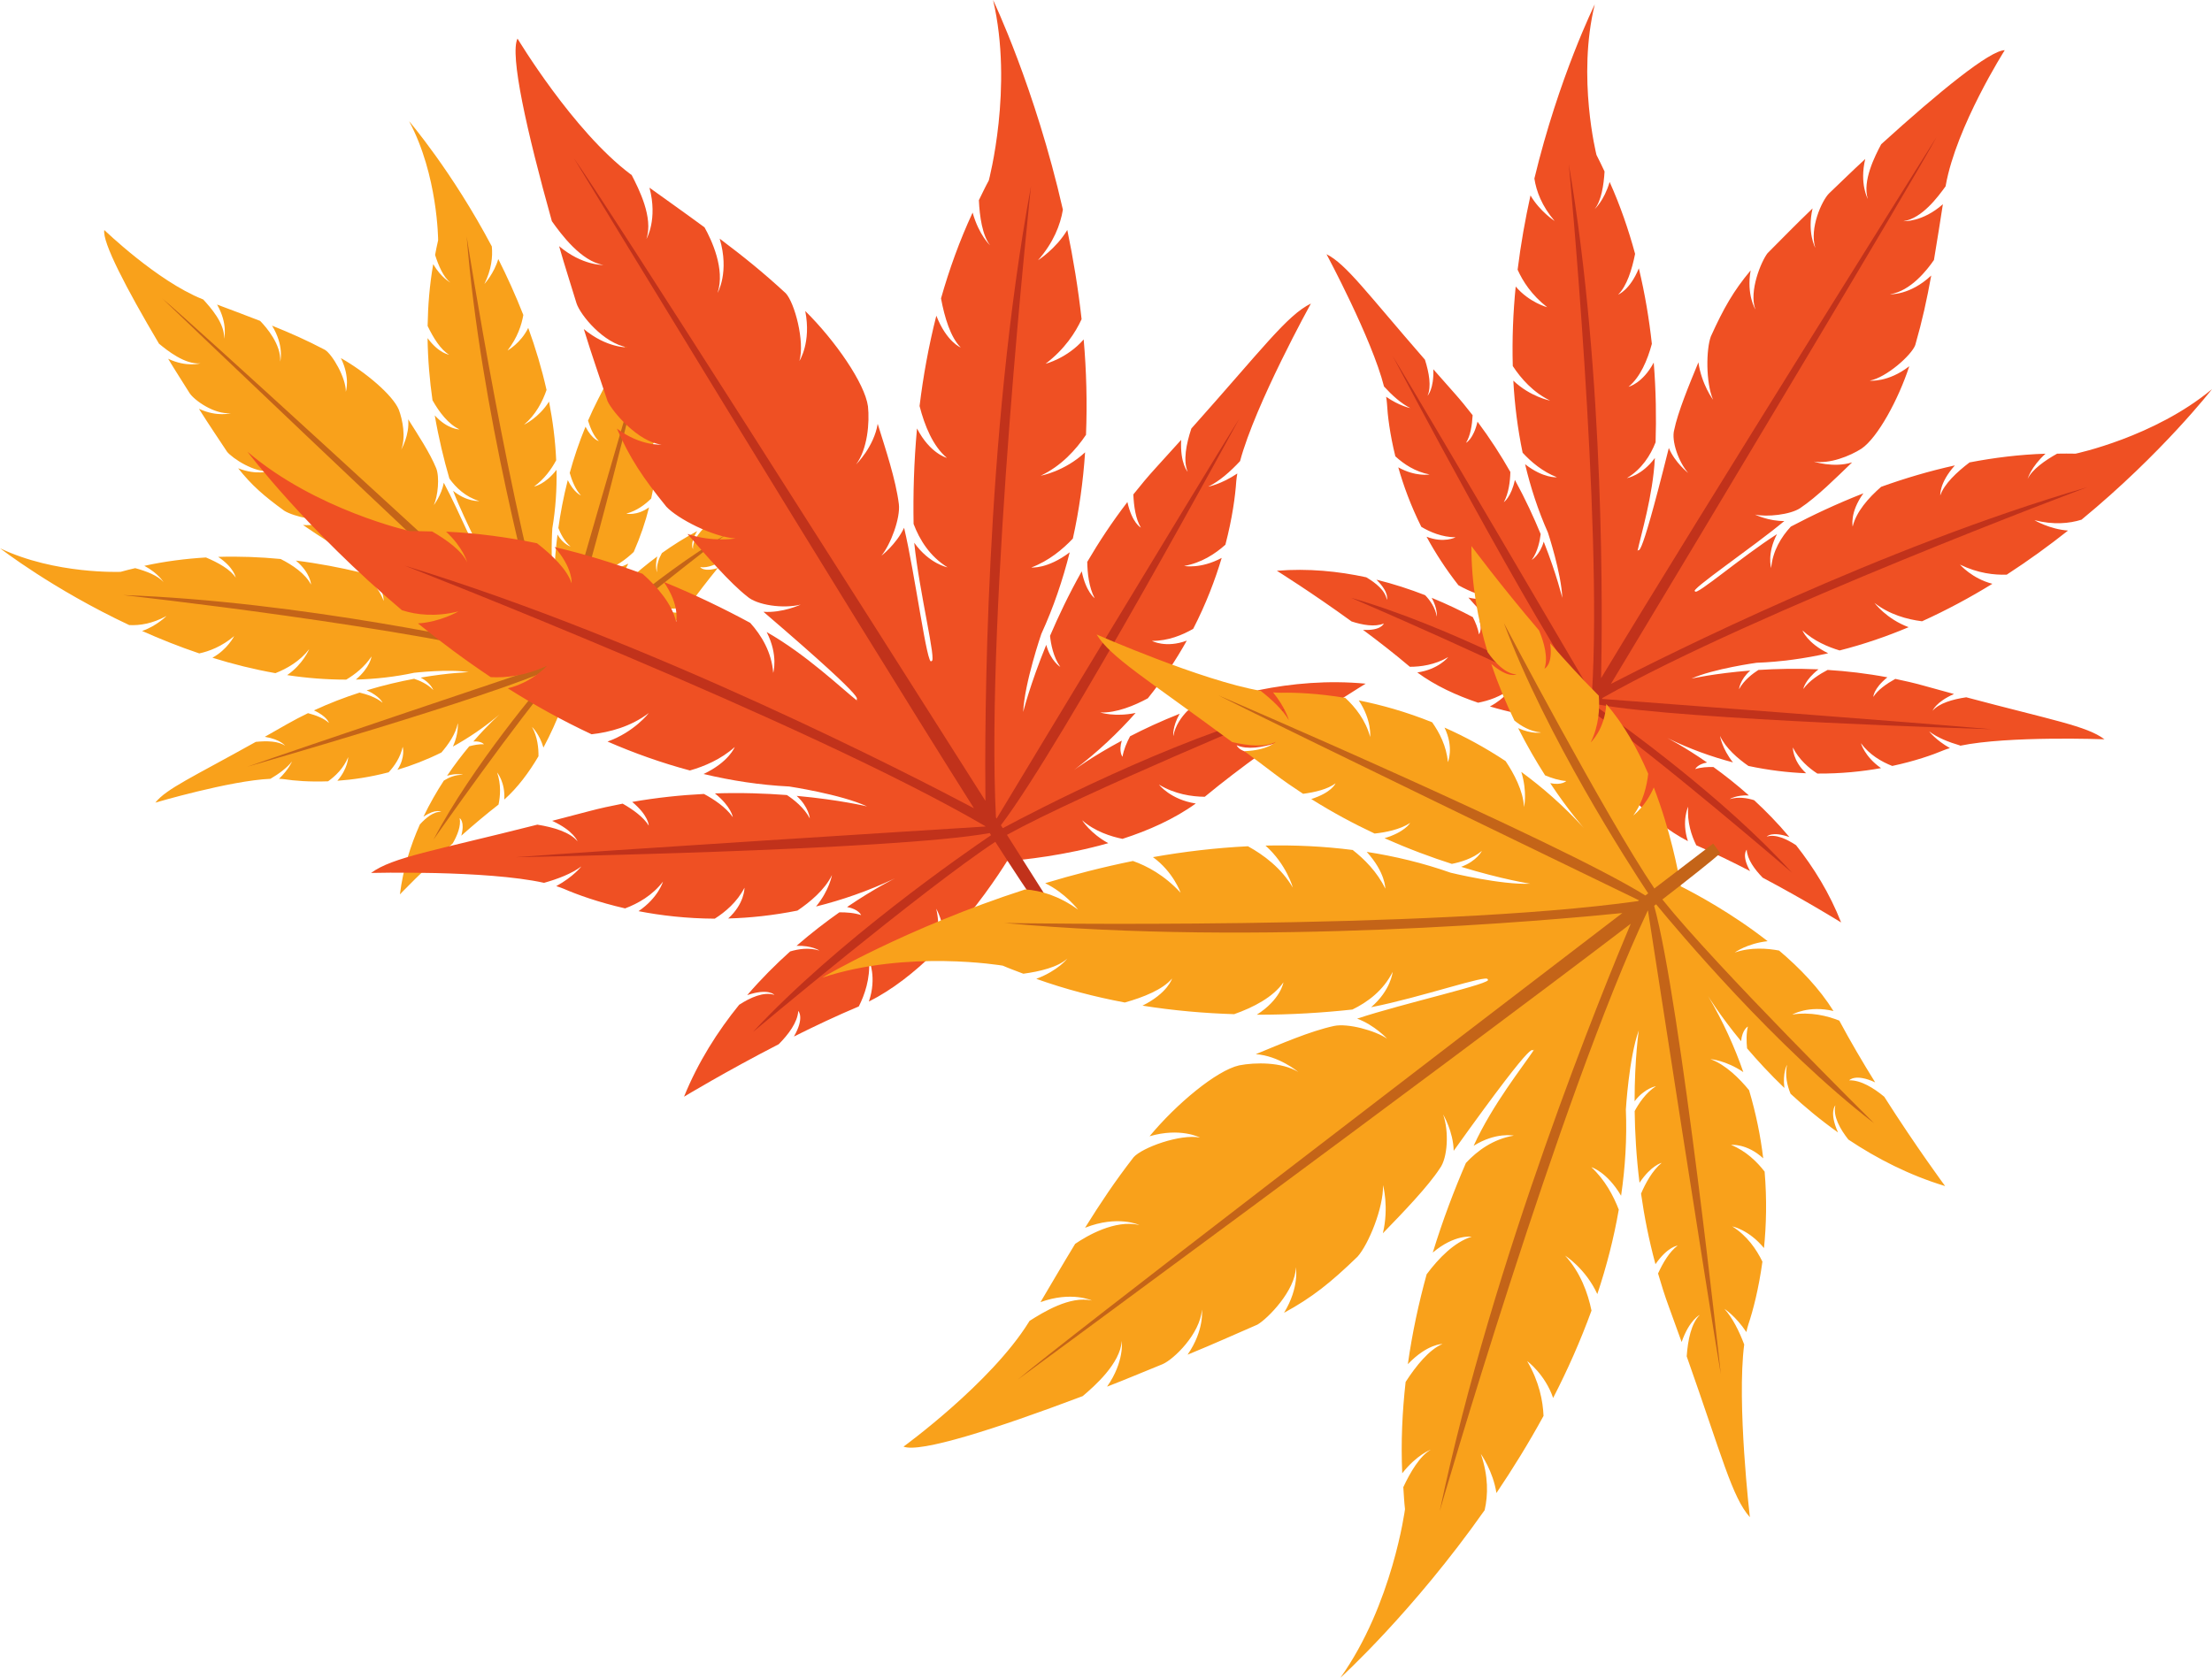
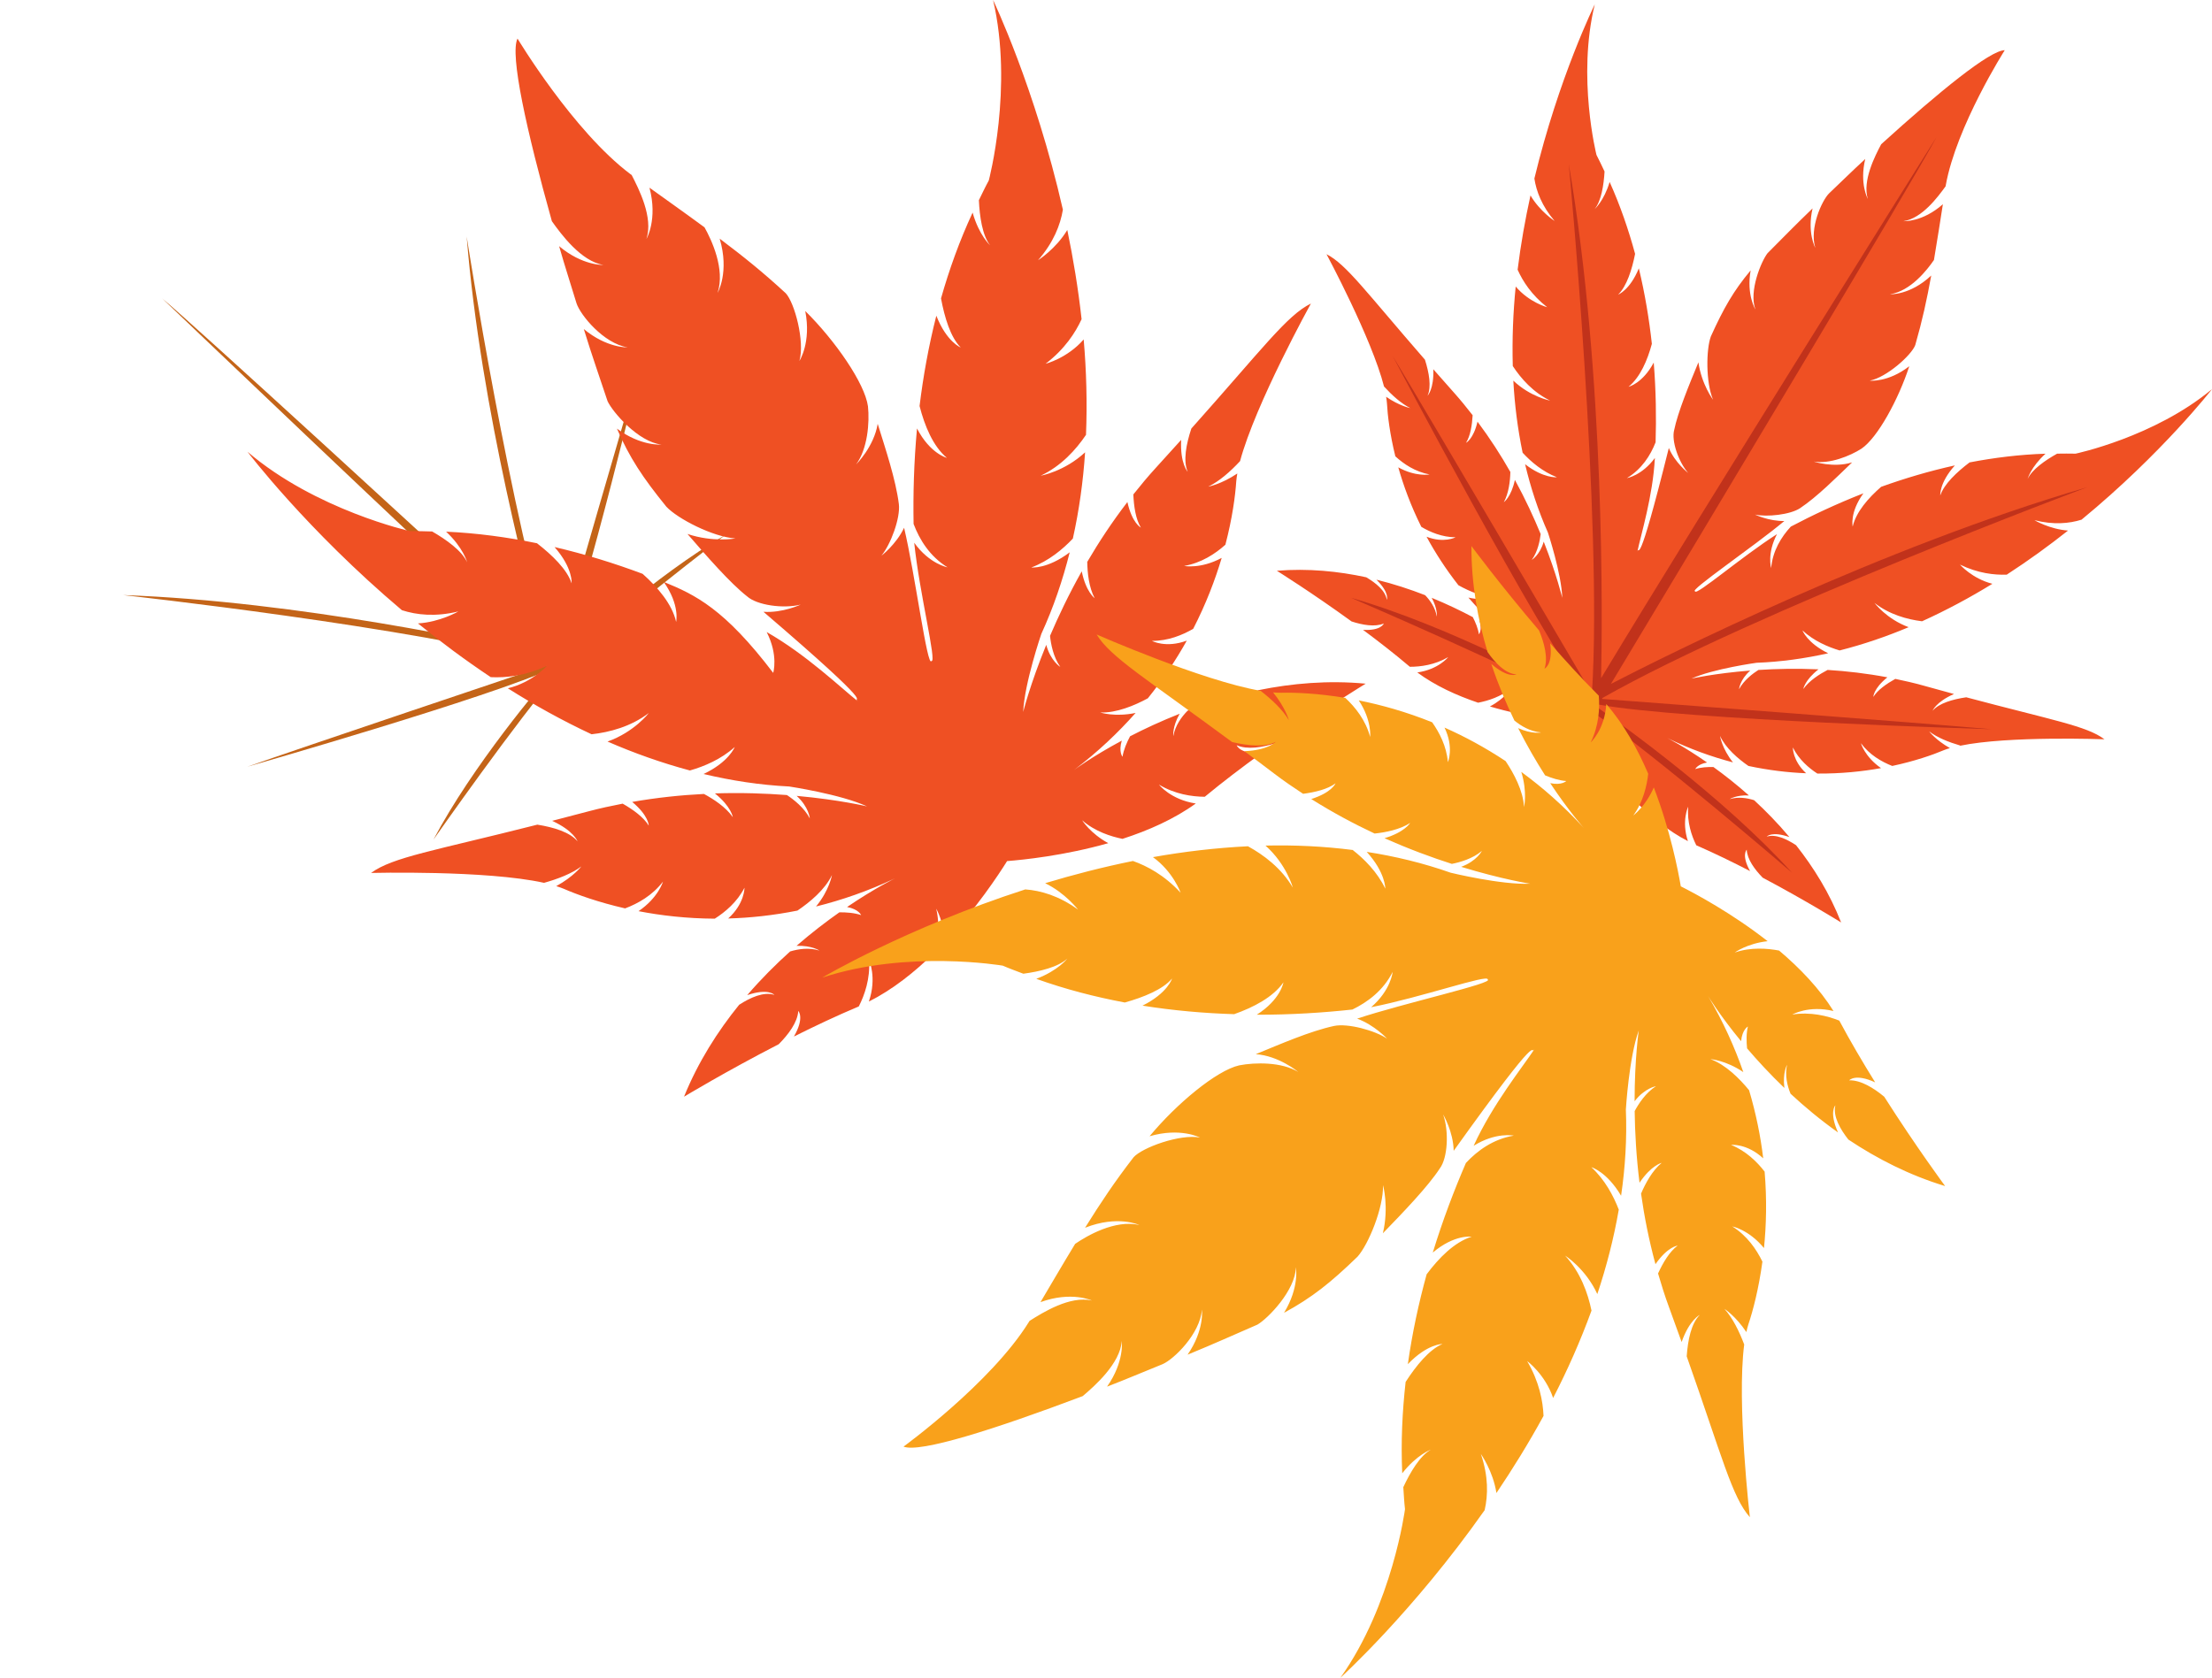
<svg xmlns="http://www.w3.org/2000/svg" width="145" height="110" viewBox="0 0 145 110" fill="none">
  <g clip-path="url(#clip0_357_1545)">
-     <path d="M42.746 24.933C42.741 22.305 43.971 17.342 43.971 17.342C43.076 18.13 42.421 19.831 40.277 24.086C40.236 24.812 40.29 25.569 40.62 25.986C40.62 25.986 40.194 25.724 39.973 24.689C39.735 25.157 39.485 25.646 39.209 26.174C38.967 26.642 38.75 27.111 38.546 27.582C38.706 28.094 38.933 28.617 39.253 28.921C39.253 28.921 38.822 28.831 38.381 27.979C37.955 29.013 37.615 30.033 37.346 31.011C37.481 31.477 37.708 32.084 38.082 32.486C38.082 32.486 37.633 32.318 37.218 31.482C36.926 32.622 36.733 33.685 36.601 34.62C36.727 34.947 36.983 35.49 37.401 35.835C37.401 35.835 36.916 35.691 36.544 35.05C36.304 36.949 36.33 38.2 36.33 38.2C36.049 36.947 36.206 34.638 36.206 34.638C36.423 33.361 36.505 32.079 36.482 30.807C35.716 31.791 35.009 31.899 35.009 31.899C35.68 31.42 36.147 30.759 36.459 30.179C36.402 28.879 36.237 27.595 35.989 26.331C35.324 27.397 34.351 27.847 34.351 27.847C35.12 27.198 35.566 26.326 35.827 25.569C35.512 24.171 35.102 22.807 34.627 21.499C34.137 22.503 33.27 22.982 33.27 22.982C33.923 22.138 34.194 21.299 34.305 20.652C33.799 19.363 33.242 18.135 32.662 16.982C32.391 17.929 31.754 18.619 31.754 18.619C32.215 17.679 32.306 16.845 32.239 16.158C29.641 11.244 26.819 7.949 26.819 7.949C28.707 11.473 28.72 15.754 28.72 15.754C28.64 16.076 28.586 16.395 28.521 16.717C28.74 17.407 29.073 18.192 29.527 18.529C29.527 18.529 28.931 18.223 28.397 17.322C28.16 18.686 28.052 20.042 28.031 21.373C28.4 22.143 28.887 22.936 29.445 23.258C29.445 23.258 28.777 23.183 28.028 22.171C28.047 23.579 28.165 24.944 28.351 26.244C28.795 27.029 29.39 27.816 30.123 28.156C30.123 28.156 29.352 28.169 28.5 27.237C28.759 28.74 29.096 30.136 29.458 31.379C29.896 31.986 30.526 32.586 31.416 32.854C31.416 32.854 30.603 32.921 29.7 32.179C30.508 34.288 32.061 37.06 31.808 37.063C31.723 37.441 30.097 33.51 29.091 31.654C28.944 32.46 28.439 33.116 28.439 33.116C28.707 32.524 28.826 31.284 28.593 30.702C28.178 29.683 27.381 28.483 26.757 27.492C26.862 28.519 26.297 29.489 26.297 29.489C26.615 28.686 26.395 27.523 26.14 26.856C25.74 25.901 23.968 24.4 22.345 23.479C22.977 24.761 22.67 25.69 22.67 25.69C22.688 24.794 21.791 23.239 21.3 22.938C20.08 22.297 19.061 21.849 17.833 21.353C18.648 22.678 18.37 23.705 18.37 23.705C18.429 22.596 17.493 21.494 17.052 21.041C15.996 20.629 15.024 20.271 14.229 19.97C14.957 21.239 14.691 22.205 14.691 22.205C14.745 21.209 13.796 20.156 13.321 19.636C13.303 19.628 13.28 19.62 13.262 19.613C10.29 18.421 6.838 15.082 6.838 15.082C6.684 15.852 8.28 18.92 10.422 22.534C10.961 22.982 12.137 23.922 13.141 23.824C13.141 23.824 12.251 24.102 11.023 23.525C11.523 24.357 11.921 24.962 12.434 25.785C12.733 26.238 14.046 27.191 15.13 27.09C15.13 27.09 14.253 27.363 13.04 26.805C13.737 27.914 14.271 28.686 14.892 29.631C15.238 30.043 16.685 31.031 17.707 30.877C17.707 30.877 16.85 31.194 15.612 30.704C16.494 31.817 17.291 32.514 18.638 33.492C19.257 33.876 20.978 34.257 21.974 34.064C21.974 34.064 21.063 34.496 19.861 34.424C20.931 35.15 22.26 36.046 23.145 36.422C23.663 36.687 24.84 36.548 25.541 36.157C25.541 36.157 24.866 36.733 24.025 36.895C30.441 39.971 28.702 39.459 29.12 39.66C28.24 39.279 26.375 38.247 24.399 37.729C25.18 38.597 25.149 39.408 25.149 39.408C24.842 38.535 24.213 37.93 23.584 37.523C22.322 37.222 20.908 36.947 19.394 36.756C20.367 37.565 20.39 38.334 20.39 38.334C20.016 37.619 19.201 37.06 18.396 36.653C17.085 36.527 15.713 36.471 14.302 36.514C15.349 37.214 15.452 37.876 15.452 37.876C15.107 37.335 14.289 36.885 13.502 36.553C12.171 36.633 10.819 36.803 9.462 37.101C10.388 37.593 10.721 38.175 10.721 38.175C10.362 37.739 9.563 37.441 8.863 37.253C8.546 37.333 8.226 37.4 7.909 37.495C7.909 37.495 3.624 37.675 0.01 35.953C0.01 35.953 3.436 38.62 8.471 40.986C9.16 41.022 9.993 40.893 10.912 40.391C10.912 40.391 10.249 41.058 9.315 41.372C10.494 41.899 11.75 42.401 13.063 42.844C13.706 42.705 14.531 42.399 15.349 41.709C15.349 41.709 14.908 42.592 13.925 43.127C15.256 43.544 16.641 43.889 18.055 44.139C18.803 43.845 19.655 43.361 20.268 42.566C20.268 42.566 19.861 43.557 18.824 44.267C20.098 44.461 21.393 44.563 22.696 44.563C23.261 44.226 23.901 43.732 24.352 43.042C24.352 43.042 24.277 43.753 23.326 44.561C24.6 44.525 25.88 44.386 27.149 44.113C27.149 44.113 29.455 43.85 30.722 44.075C30.722 44.075 29.468 44.105 27.577 44.43C28.237 44.772 28.402 45.248 28.402 45.248C28.039 44.847 27.482 44.618 27.149 44.507C26.22 44.682 25.165 44.921 24.035 45.264C24.892 45.642 25.08 46.08 25.08 46.08C24.662 45.724 24.043 45.524 23.571 45.413C22.603 45.724 21.597 46.108 20.581 46.579C21.453 46.981 21.564 47.405 21.564 47.405C21.244 47.102 20.712 46.898 20.191 46.762C19.729 46.986 19.27 47.223 18.811 47.485C18.295 47.784 17.818 48.054 17.359 48.312C18.403 48.486 18.687 48.898 18.687 48.898C18.254 48.59 17.493 48.569 16.768 48.644C12.604 50.971 10.927 51.702 10.182 52.628C10.182 52.628 15.094 51.179 17.727 51.066C18.269 50.747 18.806 50.358 19.141 49.931C19.141 49.931 18.919 50.466 18.29 51.066C18.414 51.071 18.538 51.079 18.643 51.094C19.278 51.192 20.276 51.277 21.507 51.23C22.002 50.875 22.531 50.363 22.825 49.642C22.825 49.642 22.812 50.389 22.116 51.194C23.124 51.122 24.262 50.958 25.477 50.639C25.849 50.237 26.246 49.671 26.398 48.968C26.398 48.968 26.594 49.645 26.052 50.476C26.986 50.198 27.954 49.828 28.936 49.341C29.372 48.837 29.878 48.129 30.01 47.416C30.01 47.416 30.077 48.098 29.69 48.952C30.714 48.386 31.746 47.694 32.76 46.834C32.76 46.834 32.017 47.477 31.029 48.618C31.555 48.579 31.725 48.803 31.725 48.803C31.413 48.782 31.06 48.852 30.76 48.934C30.301 49.485 29.801 50.134 29.305 50.868C29.958 50.669 30.343 50.806 30.343 50.806C29.86 50.788 29.427 50.976 29.096 51.182C28.627 51.9 28.17 52.693 27.758 53.552C28.591 52.994 28.924 53.231 28.924 53.231C28.431 53.2 27.918 53.622 27.523 54.059C26.906 55.447 26.421 56.986 26.215 58.644C26.215 58.644 27.709 57.084 29.677 55.3C29.976 54.78 30.234 54.152 30.131 53.645C30.131 53.645 30.492 53.856 30.239 54.796C31.016 54.106 31.849 53.401 32.68 52.754C32.798 52.193 32.855 51.431 32.587 50.651C32.587 50.651 33.131 51.295 33.056 52.428C33.939 51.642 34.684 50.631 35.298 49.588C35.306 49.068 35.241 48.319 34.875 47.663C34.875 47.663 35.37 48.139 35.623 49.017C36.588 47.225 37.169 45.475 37.372 44.803C38.035 44.569 39.761 43.915 41.51 42.87C40.62 42.656 40.122 42.185 40.122 42.185C40.798 42.52 41.549 42.553 42.07 42.52C43.086 41.861 44.067 41.071 44.812 40.157C43.68 40.28 43.012 39.768 43.012 39.768C43.806 39.997 44.565 39.907 45.122 39.765C45.731 38.908 46.399 38.048 47.054 37.243C46.125 37.536 45.898 37.186 45.898 37.186C46.412 37.263 47.028 36.978 47.536 36.658C49.234 34.617 50.728 33.057 50.728 33.057C49.077 33.335 47.557 33.889 46.198 34.568C45.777 34.983 45.38 35.513 45.431 36.002C45.431 36.002 45.181 35.68 45.702 34.823C44.861 35.273 44.087 35.765 43.388 36.265C43.197 36.602 43.027 37.042 43.068 37.523C43.068 37.523 42.914 37.148 43.084 36.486C42.369 37.014 41.745 37.541 41.214 38.025C41.144 38.326 41.09 38.682 41.126 38.993C41.126 38.993 40.894 38.834 40.909 38.308C39.81 39.346 39.201 40.115 39.201 40.115C40.017 39.065 40.664 38.005 41.185 36.96C40.347 37.384 39.66 37.348 39.66 37.348C40.37 37.186 41.056 36.651 41.541 36.193C41.982 35.189 42.312 34.208 42.547 33.266C41.74 33.842 41.054 33.678 41.054 33.678C41.75 33.495 42.3 33.073 42.687 32.687C42.95 31.459 43.063 30.321 43.092 29.309C42.315 30.04 41.569 30.087 41.569 30.087C42.276 29.76 42.767 29.209 43.099 28.699C43.089 27.471 42.96 26.48 42.834 25.852C42.813 25.747 42.8 25.626 42.79 25.502C42.217 26.159 41.691 26.403 41.691 26.403C42.103 26.05 42.467 25.497 42.764 24.944L42.746 24.933Z" fill="#F9A11B" />
    <path d="M36.795 43.428C36.757 43.392 36.72 43.359 36.679 43.322C38.4 39.109 42.223 23.118 42.223 23.118C41.176 26.565 37.094 40.738 36.419 43.083C36.403 43.07 36.39 43.057 36.375 43.044C33.514 34.208 30.591 15.512 30.591 15.512C31.504 26.856 34.863 39.353 35.732 42.453C28.39 35.698 12.628 21.219 10.631 19.566C10.631 19.566 27.377 35.572 35.325 42.9C32.376 42.223 19.599 39.423 8.072 39.019C8.072 39.019 27.175 41.119 36.021 43.541C36.026 43.547 36.029 43.549 36.034 43.554C34.037 44.226 19.666 49.055 16.211 50.273C16.211 50.273 32.314 45.662 36.287 43.788C36.315 43.814 36.341 43.837 36.37 43.863C35.454 44.921 30.98 50.188 28.411 55.058C28.411 55.058 34.092 46.947 36.627 44.1C37.796 45.166 38.663 45.935 39.099 46.283L39.468 45.897C39.468 45.897 38.552 45.052 37.045 43.667C39.86 40.97 47.558 35.067 47.558 35.067C42.912 37.781 37.972 42.319 36.788 43.431L36.795 43.428Z" fill="#C46418" />
-     <path d="M81.286 30.243C82.284 26.498 85.932 19.903 85.932 19.903C84.356 20.68 82.772 22.858 78.095 28.099C77.757 29.116 77.545 30.215 77.855 30.936C77.855 30.936 77.349 30.398 77.427 28.843C76.908 29.42 76.366 30.019 75.773 30.668C75.247 31.242 74.762 31.829 74.292 32.419C74.326 33.209 74.447 34.038 74.785 34.594C74.785 34.594 74.207 34.3 73.903 32.918C72.899 34.225 72.027 35.551 71.271 36.843C71.282 37.556 71.377 38.509 71.756 39.222C71.756 39.222 71.184 38.813 70.91 37.461C70.059 38.975 69.378 40.414 68.831 41.693C68.885 42.208 69.04 43.078 69.504 43.729C69.504 43.729 68.867 43.34 68.583 42.282C67.515 44.893 67.072 46.684 67.072 46.684C67.151 44.795 68.261 41.564 68.261 41.564C69.058 39.827 69.664 38.035 70.121 36.215C68.655 37.325 67.606 37.209 67.606 37.209C68.743 36.782 69.662 36.02 70.327 35.314C70.743 33.443 71.003 31.549 71.129 29.659C69.775 30.92 68.217 31.193 68.217 31.193C69.561 30.56 70.528 29.492 71.189 28.511C71.274 26.4 71.215 24.302 71.037 22.258C69.953 23.499 68.539 23.852 68.539 23.852C69.793 22.897 70.497 21.808 70.9 20.93C70.675 18.902 70.35 16.94 69.963 15.079C69.215 16.325 68.044 17.064 68.044 17.064C69.061 15.903 69.509 14.747 69.674 13.748C67.858 5.766 65.098 0 65.098 0C66.437 5.735 64.817 11.833 64.817 11.833C64.582 12.261 64.381 12.696 64.167 13.126C64.216 14.191 64.391 15.434 64.904 16.086C64.904 16.086 64.172 15.424 63.757 13.939C62.895 15.792 62.221 17.679 61.685 19.566C61.915 20.802 62.307 22.117 62.977 22.786C62.977 22.786 62.054 22.426 61.378 20.701C60.867 22.712 60.514 24.699 60.279 26.624C60.609 27.911 61.156 29.258 62.069 30.022C62.069 30.022 60.968 29.749 60.111 28.094C59.905 30.331 59.853 32.447 59.887 34.354C60.276 35.386 60.947 36.48 62.111 37.199C62.111 37.199 60.929 36.985 59.928 35.587C60.271 38.895 61.419 43.436 61.061 43.34C60.792 43.845 59.985 37.634 59.265 34.606C58.747 35.698 57.777 36.439 57.777 36.439C58.386 35.698 59.028 33.976 58.922 33.059C58.723 31.451 58.045 29.438 57.534 27.79C57.292 29.294 56.115 30.457 56.115 30.457C56.876 29.438 57.008 27.698 56.897 26.647C56.693 25.134 54.743 22.325 52.785 20.392C53.192 22.457 52.403 23.666 52.403 23.666C52.769 22.397 52.088 19.844 51.505 19.226C50.014 17.849 48.735 16.822 47.176 15.648C47.829 17.846 47.04 19.2 47.04 19.2C47.55 17.643 46.637 15.72 46.183 14.907C44.839 13.918 43.591 13.04 42.574 12.307C43.126 14.389 42.376 15.664 42.376 15.664C42.835 14.266 41.883 12.405 41.411 11.483C41.388 11.465 41.359 11.445 41.336 11.427C37.564 8.598 33.924 2.53 33.924 2.53C33.408 3.568 34.51 8.544 36.176 14.503C36.772 15.344 38.088 17.133 39.553 17.373C39.553 17.373 38.181 17.429 36.651 16.142C37.043 17.517 37.381 18.529 37.794 19.895C38.047 20.655 39.551 22.511 41.135 22.778C41.135 22.778 39.783 22.832 38.269 21.576C38.836 23.419 39.303 24.722 39.827 26.305C40.162 27.023 41.842 28.982 43.356 29.149C43.356 29.149 42.014 29.273 40.441 28.104C41.271 30.022 42.138 31.322 43.681 33.224C44.413 34.007 46.72 35.206 48.211 35.307C48.211 35.307 46.748 35.574 45.066 35.013C46.315 36.457 47.863 38.236 48.977 39.106C49.614 39.68 51.343 39.93 52.488 39.642C52.488 39.642 51.304 40.203 50.045 40.115C58.001 46.937 55.721 45.544 56.239 45.989C55.132 45.111 52.87 42.931 50.257 41.443C51.038 42.975 50.685 44.12 50.685 44.12C50.582 42.759 49.916 41.662 49.178 40.841C47.496 39.93 45.593 39.003 43.508 38.154C44.584 39.675 44.321 40.777 44.321 40.777C44.063 39.616 43.116 38.509 42.125 37.626C40.307 36.946 38.377 36.342 36.352 35.87C37.575 37.266 37.469 38.249 37.469 38.249C37.182 37.345 36.192 36.393 35.201 35.621C33.277 35.227 31.288 34.954 29.242 34.861C30.372 35.914 30.622 36.867 30.622 36.867C30.279 36.11 29.255 35.384 28.329 34.849C27.846 34.838 27.366 34.818 26.879 34.828C26.879 34.828 20.711 33.453 16.225 29.623C16.225 29.623 20.084 34.722 26.345 40.01C27.312 40.324 28.546 40.458 30.047 40.092C30.047 40.092 28.85 40.79 27.398 40.877C28.876 42.077 30.47 43.268 32.17 44.401C33.137 44.45 34.43 44.326 35.856 43.655C35.856 43.655 34.892 44.743 33.29 45.132C35.026 46.231 36.865 47.251 38.779 48.146C39.956 48.015 41.351 47.65 42.533 46.751C42.533 46.751 41.573 48.005 39.824 48.623C41.566 49.382 43.369 50.023 45.224 50.52C46.155 50.255 47.259 49.794 48.162 48.983C48.162 48.983 47.783 49.966 46.119 50.751C47.948 51.186 49.821 51.475 51.732 51.57C51.732 51.57 55.117 52.077 56.835 52.875C56.835 52.875 55.039 52.44 52.222 52.185C53.032 52.924 53.084 53.665 53.084 53.665C52.718 52.955 52.016 52.417 51.583 52.131C50.192 52.026 48.6 51.966 46.862 52.023C47.938 52.885 48.038 53.583 48.038 53.583C47.579 52.919 46.774 52.396 46.145 52.059C44.648 52.134 43.067 52.296 41.442 52.582C42.53 53.485 42.525 54.134 42.525 54.134C42.187 53.58 41.506 53.089 40.817 52.695C40.074 52.839 39.329 52.999 38.578 53.199C37.729 53.426 36.945 53.629 36.194 53.822C37.613 54.471 37.858 55.166 37.858 55.166C37.361 54.561 36.285 54.242 35.224 54.072C28.409 55.799 25.744 56.198 24.325 57.238C24.325 57.238 31.873 57.045 35.663 57.887C36.558 57.637 37.469 57.29 38.109 56.811C38.109 56.811 37.587 57.49 36.463 58.103C36.638 58.16 36.811 58.216 36.956 58.278C37.822 58.657 39.21 59.158 40.977 59.563C41.818 59.246 42.765 58.718 43.462 57.804C43.462 57.804 43.157 58.862 41.857 59.745C43.322 60.029 45.002 60.227 46.854 60.237C47.535 59.805 48.317 59.151 48.802 58.209C48.802 58.209 48.82 59.246 47.734 60.224C49.168 60.186 50.688 60.023 52.274 59.707C53.089 59.156 54.077 58.34 54.536 57.375C54.536 57.375 54.371 58.373 53.492 59.439C55.166 59.022 56.902 58.43 58.674 57.591C58.674 57.591 57.372 58.221 55.527 59.472C56.293 59.617 56.448 60.003 56.448 60.003C56.012 59.853 55.481 59.818 55.024 59.82C54.157 60.43 53.2 61.161 52.212 62.018C53.218 61.985 53.711 62.327 53.711 62.327C53.03 62.116 52.341 62.222 51.794 62.386C50.853 63.231 49.895 64.186 48.98 65.251C50.38 64.775 50.765 65.236 50.765 65.236C50.074 65.004 49.184 65.409 48.453 65.882C47.045 67.622 45.763 69.63 44.839 71.911C44.839 71.911 47.563 70.261 51.046 68.469C51.67 67.841 52.279 67.046 52.328 66.286C52.328 66.286 52.762 66.724 52.042 67.965C53.412 67.28 54.864 66.593 56.296 65.99C56.678 65.239 57.049 64.175 56.969 62.963C56.969 62.963 57.495 64.085 56.956 65.671C58.512 64.891 59.962 63.735 61.233 62.484C61.445 61.745 61.639 60.657 61.368 59.581C61.368 59.581 61.891 60.446 61.917 61.792C63.978 59.611 65.469 57.339 66.016 56.461C67.051 56.381 69.76 56.106 72.649 55.287C71.465 54.644 70.936 53.784 70.936 53.784C71.769 54.52 72.827 54.849 73.58 55.004C75.28 54.456 76.975 53.704 78.386 52.685C76.728 52.432 75.972 51.446 75.972 51.446C77.014 52.077 78.131 52.237 78.974 52.244C80.169 51.256 81.448 50.285 82.692 49.387C81.257 49.452 81.067 48.867 81.067 48.867C81.766 49.173 82.754 49.001 83.6 48.738C86.799 46.481 89.523 44.828 89.523 44.828C87.067 44.597 84.691 44.805 82.496 45.253C81.737 45.683 80.969 46.285 80.855 47.004C80.855 47.004 80.62 46.45 81.691 45.431C80.321 45.75 79.031 46.157 77.847 46.602C77.447 47.009 77.037 47.57 76.911 48.27C76.911 48.27 76.833 47.675 77.329 46.8C76.111 47.282 75.017 47.791 74.078 48.278C73.864 48.679 73.652 49.166 73.583 49.621C73.583 49.621 73.312 49.307 73.534 48.563C71.573 49.619 70.41 50.484 70.41 50.484C71.973 49.3 73.299 48.036 74.442 46.746C73.088 47.032 72.123 46.718 72.123 46.718C73.193 46.756 74.375 46.257 75.242 45.788C76.255 44.53 77.099 43.256 77.796 42.005C76.423 42.517 75.512 42.023 75.512 42.023C76.573 42.028 77.517 41.636 78.216 41.232C79.062 39.587 79.658 38.007 80.084 36.581C78.701 37.325 77.618 37.109 77.618 37.109C78.75 36.913 79.656 36.316 80.326 35.718C80.783 33.968 80.976 32.506 81.038 31.564C81.049 31.407 81.077 31.229 81.108 31.047C80.043 31.762 79.201 31.909 79.201 31.909C79.924 31.564 80.654 30.918 81.286 30.238V30.243Z" fill="#EF5023" />
-     <path d="M65.734 54.305C65.693 54.241 65.654 54.176 65.611 54.109C69.671 48.766 81.231 27.462 81.231 27.462C78.422 31.969 67.189 50.59 65.332 53.672C65.317 53.646 65.301 53.623 65.286 53.6C64.594 39.928 67.584 12.205 67.584 12.205C64.545 28.703 64.543 47.769 64.597 52.513C56.728 40.103 39.829 13.49 37.62 10.375C37.62 10.375 55.336 39.537 63.843 52.997C59.904 50.91 42.788 42.057 26.535 37.092C26.535 37.092 52.926 47.357 64.592 54.174C64.597 54.181 64.602 54.189 64.605 54.194C61.504 54.387 39.199 55.79 33.818 56.207C33.818 56.207 58.503 55.777 64.878 54.624C64.909 54.67 64.937 54.717 64.966 54.763C63.255 55.922 54.876 61.713 49.356 67.667C49.356 67.667 60.547 58.285 65.244 55.198C66.501 57.16 67.442 58.586 67.927 59.245L68.601 58.835C68.601 58.835 67.62 57.286 66.008 54.74C71.046 51.97 84.262 46.503 84.262 46.503C76.611 48.596 67.84 53.175 65.732 54.305H65.734Z" fill="#C1321B" />
+     <path d="M81.286 30.243C82.284 26.498 85.932 19.903 85.932 19.903C84.356 20.68 82.772 22.858 78.095 28.099C77.757 29.116 77.545 30.215 77.855 30.936C77.855 30.936 77.349 30.398 77.427 28.843C76.908 29.42 76.366 30.019 75.773 30.668C75.247 31.242 74.762 31.829 74.292 32.419C74.326 33.209 74.447 34.038 74.785 34.594C74.785 34.594 74.207 34.3 73.903 32.918C72.899 34.225 72.027 35.551 71.271 36.843C71.282 37.556 71.377 38.509 71.756 39.222C71.756 39.222 71.184 38.813 70.91 37.461C70.059 38.975 69.378 40.414 68.831 41.693C68.885 42.208 69.04 43.078 69.504 43.729C69.504 43.729 68.867 43.34 68.583 42.282C67.515 44.893 67.072 46.684 67.072 46.684C67.151 44.795 68.261 41.564 68.261 41.564C69.058 39.827 69.664 38.035 70.121 36.215C68.655 37.325 67.606 37.209 67.606 37.209C68.743 36.782 69.662 36.02 70.327 35.314C70.743 33.443 71.003 31.549 71.129 29.659C69.775 30.92 68.217 31.193 68.217 31.193C69.561 30.56 70.528 29.492 71.189 28.511C71.274 26.4 71.215 24.302 71.037 22.258C69.953 23.499 68.539 23.852 68.539 23.852C69.793 22.897 70.497 21.808 70.9 20.93C70.675 18.902 70.35 16.94 69.963 15.079C69.215 16.325 68.044 17.064 68.044 17.064C69.061 15.903 69.509 14.747 69.674 13.748C67.858 5.766 65.098 0 65.098 0C66.437 5.735 64.817 11.833 64.817 11.833C64.582 12.261 64.381 12.696 64.167 13.126C64.216 14.191 64.391 15.434 64.904 16.086C64.904 16.086 64.172 15.424 63.757 13.939C62.895 15.792 62.221 17.679 61.685 19.566C61.915 20.802 62.307 22.117 62.977 22.786C62.977 22.786 62.054 22.426 61.378 20.701C60.867 22.712 60.514 24.699 60.279 26.624C60.609 27.911 61.156 29.258 62.069 30.022C62.069 30.022 60.968 29.749 60.111 28.094C59.905 30.331 59.853 32.447 59.887 34.354C60.276 35.386 60.947 36.48 62.111 37.199C62.111 37.199 60.929 36.985 59.928 35.587C60.271 38.895 61.419 43.436 61.061 43.34C60.792 43.845 59.985 37.634 59.265 34.606C58.747 35.698 57.777 36.439 57.777 36.439C58.386 35.698 59.028 33.976 58.922 33.059C58.723 31.451 58.045 29.438 57.534 27.79C57.292 29.294 56.115 30.457 56.115 30.457C56.876 29.438 57.008 27.698 56.897 26.647C56.693 25.134 54.743 22.325 52.785 20.392C53.192 22.457 52.403 23.666 52.403 23.666C52.769 22.397 52.088 19.844 51.505 19.226C50.014 17.849 48.735 16.822 47.176 15.648C47.829 17.846 47.04 19.2 47.04 19.2C47.55 17.643 46.637 15.72 46.183 14.907C44.839 13.918 43.591 13.04 42.574 12.307C43.126 14.389 42.376 15.664 42.376 15.664C42.835 14.266 41.883 12.405 41.411 11.483C41.388 11.465 41.359 11.445 41.336 11.427C37.564 8.598 33.924 2.53 33.924 2.53C33.408 3.568 34.51 8.544 36.176 14.503C36.772 15.344 38.088 17.133 39.553 17.373C39.553 17.373 38.181 17.429 36.651 16.142C37.043 17.517 37.381 18.529 37.794 19.895C38.047 20.655 39.551 22.511 41.135 22.778C41.135 22.778 39.783 22.832 38.269 21.576C38.836 23.419 39.303 24.722 39.827 26.305C40.162 27.023 41.842 28.982 43.356 29.149C43.356 29.149 42.014 29.273 40.441 28.104C41.271 30.022 42.138 31.322 43.681 33.224C44.413 34.007 46.72 35.206 48.211 35.307C48.211 35.307 46.748 35.574 45.066 35.013C46.315 36.457 47.863 38.236 48.977 39.106C49.614 39.68 51.343 39.93 52.488 39.642C52.488 39.642 51.304 40.203 50.045 40.115C58.001 46.937 55.721 45.544 56.239 45.989C55.132 45.111 52.87 42.931 50.257 41.443C51.038 42.975 50.685 44.12 50.685 44.12C47.496 39.93 45.593 39.003 43.508 38.154C44.584 39.675 44.321 40.777 44.321 40.777C44.063 39.616 43.116 38.509 42.125 37.626C40.307 36.946 38.377 36.342 36.352 35.87C37.575 37.266 37.469 38.249 37.469 38.249C37.182 37.345 36.192 36.393 35.201 35.621C33.277 35.227 31.288 34.954 29.242 34.861C30.372 35.914 30.622 36.867 30.622 36.867C30.279 36.11 29.255 35.384 28.329 34.849C27.846 34.838 27.366 34.818 26.879 34.828C26.879 34.828 20.711 33.453 16.225 29.623C16.225 29.623 20.084 34.722 26.345 40.01C27.312 40.324 28.546 40.458 30.047 40.092C30.047 40.092 28.85 40.79 27.398 40.877C28.876 42.077 30.47 43.268 32.17 44.401C33.137 44.45 34.43 44.326 35.856 43.655C35.856 43.655 34.892 44.743 33.29 45.132C35.026 46.231 36.865 47.251 38.779 48.146C39.956 48.015 41.351 47.65 42.533 46.751C42.533 46.751 41.573 48.005 39.824 48.623C41.566 49.382 43.369 50.023 45.224 50.52C46.155 50.255 47.259 49.794 48.162 48.983C48.162 48.983 47.783 49.966 46.119 50.751C47.948 51.186 49.821 51.475 51.732 51.57C51.732 51.57 55.117 52.077 56.835 52.875C56.835 52.875 55.039 52.44 52.222 52.185C53.032 52.924 53.084 53.665 53.084 53.665C52.718 52.955 52.016 52.417 51.583 52.131C50.192 52.026 48.6 51.966 46.862 52.023C47.938 52.885 48.038 53.583 48.038 53.583C47.579 52.919 46.774 52.396 46.145 52.059C44.648 52.134 43.067 52.296 41.442 52.582C42.53 53.485 42.525 54.134 42.525 54.134C42.187 53.58 41.506 53.089 40.817 52.695C40.074 52.839 39.329 52.999 38.578 53.199C37.729 53.426 36.945 53.629 36.194 53.822C37.613 54.471 37.858 55.166 37.858 55.166C37.361 54.561 36.285 54.242 35.224 54.072C28.409 55.799 25.744 56.198 24.325 57.238C24.325 57.238 31.873 57.045 35.663 57.887C36.558 57.637 37.469 57.29 38.109 56.811C38.109 56.811 37.587 57.49 36.463 58.103C36.638 58.16 36.811 58.216 36.956 58.278C37.822 58.657 39.21 59.158 40.977 59.563C41.818 59.246 42.765 58.718 43.462 57.804C43.462 57.804 43.157 58.862 41.857 59.745C43.322 60.029 45.002 60.227 46.854 60.237C47.535 59.805 48.317 59.151 48.802 58.209C48.802 58.209 48.82 59.246 47.734 60.224C49.168 60.186 50.688 60.023 52.274 59.707C53.089 59.156 54.077 58.34 54.536 57.375C54.536 57.375 54.371 58.373 53.492 59.439C55.166 59.022 56.902 58.43 58.674 57.591C58.674 57.591 57.372 58.221 55.527 59.472C56.293 59.617 56.448 60.003 56.448 60.003C56.012 59.853 55.481 59.818 55.024 59.82C54.157 60.43 53.2 61.161 52.212 62.018C53.218 61.985 53.711 62.327 53.711 62.327C53.03 62.116 52.341 62.222 51.794 62.386C50.853 63.231 49.895 64.186 48.98 65.251C50.38 64.775 50.765 65.236 50.765 65.236C50.074 65.004 49.184 65.409 48.453 65.882C47.045 67.622 45.763 69.63 44.839 71.911C44.839 71.911 47.563 70.261 51.046 68.469C51.67 67.841 52.279 67.046 52.328 66.286C52.328 66.286 52.762 66.724 52.042 67.965C53.412 67.28 54.864 66.593 56.296 65.99C56.678 65.239 57.049 64.175 56.969 62.963C56.969 62.963 57.495 64.085 56.956 65.671C58.512 64.891 59.962 63.735 61.233 62.484C61.445 61.745 61.639 60.657 61.368 59.581C61.368 59.581 61.891 60.446 61.917 61.792C63.978 59.611 65.469 57.339 66.016 56.461C67.051 56.381 69.76 56.106 72.649 55.287C71.465 54.644 70.936 53.784 70.936 53.784C71.769 54.52 72.827 54.849 73.58 55.004C75.28 54.456 76.975 53.704 78.386 52.685C76.728 52.432 75.972 51.446 75.972 51.446C77.014 52.077 78.131 52.237 78.974 52.244C80.169 51.256 81.448 50.285 82.692 49.387C81.257 49.452 81.067 48.867 81.067 48.867C81.766 49.173 82.754 49.001 83.6 48.738C86.799 46.481 89.523 44.828 89.523 44.828C87.067 44.597 84.691 44.805 82.496 45.253C81.737 45.683 80.969 46.285 80.855 47.004C80.855 47.004 80.62 46.45 81.691 45.431C80.321 45.75 79.031 46.157 77.847 46.602C77.447 47.009 77.037 47.57 76.911 48.27C76.911 48.27 76.833 47.675 77.329 46.8C76.111 47.282 75.017 47.791 74.078 48.278C73.864 48.679 73.652 49.166 73.583 49.621C73.583 49.621 73.312 49.307 73.534 48.563C71.573 49.619 70.41 50.484 70.41 50.484C71.973 49.3 73.299 48.036 74.442 46.746C73.088 47.032 72.123 46.718 72.123 46.718C73.193 46.756 74.375 46.257 75.242 45.788C76.255 44.53 77.099 43.256 77.796 42.005C76.423 42.517 75.512 42.023 75.512 42.023C76.573 42.028 77.517 41.636 78.216 41.232C79.062 39.587 79.658 38.007 80.084 36.581C78.701 37.325 77.618 37.109 77.618 37.109C78.75 36.913 79.656 36.316 80.326 35.718C80.783 33.968 80.976 32.506 81.038 31.564C81.049 31.407 81.077 31.229 81.108 31.047C80.043 31.762 79.201 31.909 79.201 31.909C79.924 31.564 80.654 30.918 81.286 30.238V30.243Z" fill="#EF5023" />
    <path d="M128.486 48.898C131.657 48.236 137.951 48.475 137.951 48.475C136.778 47.595 134.559 47.232 128.891 45.721C128.006 45.852 127.106 46.107 126.683 46.606C126.683 46.606 126.895 46.03 128.086 45.505C127.46 45.335 126.809 45.157 126.103 44.959C125.478 44.784 124.857 44.642 124.24 44.514C123.662 44.836 123.089 45.237 122.8 45.695C122.8 45.695 122.8 45.155 123.721 44.411C122.367 44.156 121.051 44.004 119.803 43.927C119.274 44.202 118.598 44.63 118.209 45.178C118.209 45.178 118.299 44.599 119.204 43.888C117.754 43.824 116.426 43.855 115.265 43.929C114.901 44.161 114.308 44.604 113.996 45.193C113.996 45.193 114.047 44.573 114.731 43.968C112.381 44.153 110.877 44.496 110.877 44.496C112.319 43.847 115.146 43.458 115.146 43.458C116.743 43.399 118.309 43.178 119.839 42.835C118.461 42.161 118.154 41.337 118.154 41.337C118.9 42.025 119.816 42.418 120.59 42.65C122.143 42.256 123.654 41.739 125.115 41.124C123.665 40.591 122.875 39.533 122.875 39.533C123.85 40.295 125.014 40.614 125.992 40.737C127.599 40.009 129.144 39.178 130.604 38.279C129.27 37.939 128.479 37.02 128.479 37.02C129.66 37.594 130.738 37.71 131.546 37.679C132.975 36.753 134.319 35.775 135.563 34.789C134.353 34.701 133.359 34.107 133.359 34.107C134.608 34.426 135.64 34.328 136.447 34.076C141.728 29.731 144.999 25.517 144.999 25.517C141.217 28.665 136.058 29.746 136.058 29.746C135.65 29.731 135.25 29.746 134.848 29.746C134.069 30.181 133.207 30.778 132.913 31.406C132.913 31.406 133.132 30.613 134.087 29.749C132.382 29.803 130.718 30.011 129.108 30.32C128.272 30.953 127.436 31.738 127.189 32.487C127.189 32.487 127.111 31.666 128.146 30.516C126.451 30.889 124.836 31.373 123.311 31.921C122.475 32.65 121.673 33.561 121.446 34.526C121.446 34.526 121.237 33.605 122.15 32.346C120.401 33.031 118.802 33.785 117.391 34.529C116.766 35.206 116.201 36.114 116.101 37.25C116.101 37.25 115.817 36.289 116.485 35.023C114.143 36.519 111.184 39.077 111.119 38.773C110.642 38.763 114.979 35.831 116.968 34.161C115.959 34.184 115.041 33.741 115.041 33.741C115.822 33.913 117.349 33.749 117.994 33.324C119.122 32.572 120.37 31.314 121.41 30.317C120.195 30.701 118.887 30.263 118.887 30.263C119.934 30.446 121.284 29.893 122.027 29.416C123.082 28.698 124.446 26.194 125.156 24.013C123.768 25.092 122.568 24.958 122.568 24.958C123.654 24.755 125.303 23.29 125.548 22.626C126.015 20.999 126.304 19.666 126.595 18.065C125.2 19.375 123.889 19.295 123.889 19.295C125.244 19.092 126.337 17.689 126.773 17.048C127.008 15.676 127.194 14.42 127.359 13.39C126.01 14.582 124.779 14.502 124.779 14.502C125.997 14.319 127.029 12.914 127.537 12.216C127.542 12.193 127.545 12.162 127.55 12.139C128.246 8.273 131.414 3.292 131.414 3.292C130.447 3.297 127.145 5.982 123.316 9.457C122.911 10.216 122.068 11.864 122.439 13.045C122.439 13.045 121.882 12.046 122.269 10.425C121.389 11.233 120.762 11.861 119.896 12.682C119.424 13.153 118.601 14.97 118.995 16.247C118.995 16.247 118.448 15.264 118.817 13.665C117.654 14.78 116.854 15.614 115.869 16.597C115.459 17.115 114.625 19.099 115.069 20.289C115.069 20.289 114.473 19.339 114.757 17.73C113.637 19.069 112.992 20.199 112.149 22.06C111.839 22.899 111.808 25.061 112.293 26.209C112.293 26.209 111.545 25.221 111.333 23.759C110.725 25.228 109.977 27.046 109.744 28.201C109.556 28.891 110.015 30.268 110.663 31.012C110.663 31.012 109.799 30.343 109.394 29.375C107.283 37.849 107.469 35.633 107.33 36.184C107.57 35.031 108.349 32.534 108.48 30.029C107.629 31.185 106.644 31.35 106.644 31.35C107.621 30.763 108.191 29.857 108.527 29C108.576 27.409 108.555 25.643 108.405 23.774C107.673 25.146 106.752 25.362 106.752 25.362C107.521 24.734 107.993 23.617 108.282 22.546C108.106 20.94 107.833 19.277 107.428 17.594C106.845 19.025 106.071 19.318 106.071 19.318C106.638 18.767 106.979 17.673 107.183 16.646C106.754 15.068 106.213 13.485 105.514 11.931C105.15 13.166 104.533 13.709 104.533 13.709C104.969 13.171 105.129 12.136 105.181 11.246C105.005 10.883 104.843 10.517 104.652 10.159C104.652 10.159 103.365 5.058 104.541 0.285C104.541 0.285 102.178 5.068 100.581 11.707C100.708 12.543 101.071 13.511 101.907 14.489C101.907 14.489 100.937 13.861 100.326 12.813C99.985 14.361 99.691 15.995 99.482 17.684C99.81 18.42 100.385 19.336 101.422 20.145C101.422 20.145 100.246 19.836 99.356 18.788C99.186 20.492 99.116 22.24 99.165 24.001C99.704 24.824 100.501 25.728 101.616 26.268C101.616 26.268 100.318 26.024 99.201 24.958C99.286 26.536 99.485 28.119 99.81 29.684C100.357 30.279 101.115 30.925 102.059 31.293C102.059 31.293 101.182 31.381 99.972 30.438C100.333 31.962 100.821 33.463 101.469 34.92C101.469 34.92 102.361 37.625 102.408 39.203C102.408 39.203 102.057 37.705 101.193 35.515C100.945 36.392 100.411 36.712 100.411 36.712C100.803 36.174 100.942 35.448 100.994 35.02C100.553 33.947 99.998 32.74 99.304 31.468C99.062 32.593 98.579 32.928 98.579 32.928C98.902 32.336 98.992 31.543 99.007 30.948C98.391 29.862 97.676 28.75 96.853 27.648C96.588 28.796 96.1 29.035 96.1 29.035C96.386 28.577 96.497 27.885 96.534 27.226C96.147 26.729 95.747 26.235 95.316 25.751C94.828 25.205 94.382 24.698 93.956 24.212C94.005 25.509 93.577 25.952 93.577 25.952C93.843 25.355 93.678 24.436 93.407 23.584C89.56 19.164 88.26 17.331 86.955 16.667C86.955 16.667 89.929 22.206 90.724 25.342C91.245 25.913 91.849 26.461 92.445 26.757C92.445 26.757 91.743 26.626 90.863 26.016C90.886 26.168 90.91 26.317 90.917 26.448C90.959 27.234 91.106 28.456 91.467 29.921C92.019 30.428 92.77 30.935 93.711 31.11C93.711 31.11 92.806 31.28 91.66 30.644C91.998 31.839 92.481 33.162 93.169 34.544C93.747 34.889 94.532 35.224 95.416 35.231C95.416 35.231 94.65 35.636 93.513 35.193C94.08 36.243 94.772 37.314 95.602 38.374C96.319 38.773 97.3 39.203 98.192 39.183C98.192 39.183 97.385 39.435 96.257 39.183C97.197 40.272 98.29 41.34 99.58 42.344C99.58 42.344 98.621 41.613 96.995 40.709C97.173 41.332 96.944 41.592 96.944 41.592C96.892 41.211 96.719 40.804 96.546 40.465C95.767 40.05 94.859 39.613 93.85 39.198C94.253 39.932 94.183 40.429 94.183 40.429C94.085 39.842 93.75 39.371 93.42 39.026C92.437 38.642 91.364 38.289 90.226 38.009C91.108 38.871 90.907 39.33 90.907 39.33C90.819 38.73 90.185 38.22 89.558 37.852C87.729 37.456 85.75 37.257 83.699 37.425C83.699 37.425 85.954 38.83 88.598 40.748C89.3 40.977 90.123 41.131 90.711 40.882C90.711 40.882 90.546 41.368 89.349 41.299C90.376 42.061 91.433 42.884 92.419 43.721C93.123 43.721 94.057 43.6 94.934 43.085C94.934 43.085 94.294 43.898 92.906 44.092C94.072 44.956 95.478 45.6 96.892 46.076C97.524 45.955 98.409 45.69 99.111 45.085C99.111 45.085 98.662 45.798 97.666 46.323C100.068 47.036 102.325 47.294 103.187 47.374C103.636 48.112 104.856 50.022 106.551 51.863C106.587 50.74 107.03 50.025 107.03 50.025C106.793 50.921 106.943 51.829 107.11 52.45C108.158 53.508 109.355 54.486 110.645 55.153C110.211 53.824 110.663 52.892 110.663 52.892C110.583 53.904 110.882 54.795 111.194 55.425C112.381 55.943 113.586 56.53 114.721 57.117C114.133 56.074 114.499 55.714 114.499 55.714C114.532 56.35 115.03 57.019 115.546 57.549C118.433 59.081 120.688 60.486 120.688 60.486C119.94 58.574 118.892 56.885 117.734 55.42C117.128 55.019 116.39 54.671 115.812 54.857C115.812 54.857 116.137 54.476 117.3 54.888C116.547 53.989 115.76 53.183 114.984 52.468C114.53 52.324 113.957 52.228 113.387 52.398C113.387 52.398 113.802 52.118 114.641 52.156C113.826 51.43 113.034 50.81 112.316 50.293C111.935 50.285 111.493 50.308 111.127 50.429C111.127 50.429 111.261 50.11 111.901 49.997C110.376 48.936 109.295 48.393 109.295 48.393C110.766 49.111 112.205 49.623 113.599 49.989C112.876 49.088 112.75 48.254 112.75 48.254C113.124 49.065 113.939 49.757 114.612 50.223C115.933 50.504 117.2 50.656 118.394 50.702C117.499 49.873 117.525 49.011 117.525 49.011C117.92 49.801 118.565 50.357 119.13 50.722C120.675 50.733 122.078 50.586 123.304 50.365C122.228 49.616 121.985 48.73 121.985 48.73C122.555 49.5 123.342 49.948 124.039 50.223C125.517 49.907 126.68 49.502 127.408 49.194C127.529 49.142 127.674 49.096 127.821 49.052C126.887 48.529 126.461 47.958 126.461 47.958C126.99 48.365 127.746 48.666 128.489 48.882L128.486 48.898Z" fill="#EF5023" />
    <path d="M104.685 46.362C104.719 46.308 104.75 46.254 104.783 46.197C110.299 47.211 130.545 47.816 130.545 47.816C126.126 47.417 108.005 46.05 105.008 45.827C105.021 45.806 105.034 45.785 105.044 45.765C114.994 40.122 136.819 31.947 136.819 31.947C123.358 35.875 109.12 43.026 105.596 44.846C111.914 34.341 125.45 11.791 126.946 8.98C126.946 8.98 111.813 33.092 104.954 44.467C105.036 40.755 105.224 24.708 102.836 10.759C102.836 10.759 105.07 34.233 104.355 45.464C104.353 45.469 104.347 45.476 104.345 45.481C103.037 43.25 93.623 27.19 91.294 23.347C91.294 23.347 100.875 41.541 104.128 45.847C104.105 45.886 104.082 45.924 104.058 45.965C102.552 45.129 95.084 41.069 88.564 39.198C88.564 39.198 99.768 43.999 103.837 46.336C102.843 48.007 102.131 49.24 101.822 49.85L102.379 50.197C102.379 50.197 103.168 48.887 104.463 46.733C108.421 49.441 117.463 57.217 117.463 57.217C113.028 52.313 106.321 47.51 104.685 46.364V46.362Z" fill="#C1321B" />
    <path d="M82.625 45.293C78.796 44.636 71.885 41.604 71.885 41.604C72.803 43.102 75.118 44.48 80.77 48.657C81.814 48.902 82.932 49.013 83.623 48.642C83.623 48.642 83.133 49.193 81.572 49.255C82.194 49.718 82.841 50.202 83.54 50.735C84.159 51.206 84.789 51.636 85.421 52.05C86.205 51.947 87.023 51.751 87.547 51.365C87.547 51.365 87.304 51.968 85.955 52.392C87.351 53.27 88.751 54.019 90.108 54.655C90.818 54.58 91.762 54.4 92.438 53.96C92.438 53.96 92.082 54.568 90.758 54.959C92.345 55.669 93.841 56.218 95.17 56.645C95.678 56.544 96.535 56.313 97.141 55.793C97.141 55.793 96.811 56.459 95.781 56.838C98.485 57.667 100.311 57.945 100.311 57.945C98.418 58.035 95.095 57.224 95.095 57.224C93.289 56.588 91.447 56.145 89.59 55.857C90.828 57.214 90.808 58.267 90.808 58.267C90.279 57.172 89.435 56.331 88.671 55.733C86.768 55.489 84.853 55.401 82.955 55.445C84.338 56.678 84.748 58.202 84.748 58.202C83.997 56.923 82.841 56.058 81.804 55.489C79.691 55.594 77.602 55.842 75.577 56.202C76.913 57.167 77.393 58.539 77.393 58.539C76.327 57.378 75.177 56.776 74.266 56.454C72.262 56.861 70.335 57.36 68.511 57.911C69.821 58.542 70.665 59.641 70.665 59.641C69.414 58.735 68.222 58.393 67.208 58.318C59.404 60.841 53.897 64.102 53.897 64.102C59.5 62.256 65.732 63.317 65.732 63.317C66.179 63.513 66.633 63.672 67.082 63.847C68.142 63.703 69.365 63.417 69.971 62.848C69.971 62.848 69.375 63.636 67.93 64.182C69.857 64.872 71.802 65.371 73.732 65.734C74.945 65.394 76.222 64.887 76.831 64.161C76.831 64.161 76.554 65.111 74.893 65.94C76.947 66.267 78.961 66.439 80.901 66.499C82.155 66.056 83.453 65.389 84.131 64.413C84.131 64.413 83.958 65.533 82.382 66.535C84.634 66.54 86.75 66.401 88.651 66.195C89.644 65.713 90.679 64.951 91.29 63.729C91.29 63.729 91.182 64.923 89.879 66.043C93.15 65.404 97.577 63.855 97.517 64.22C98.046 64.442 91.917 65.803 88.963 66.792C90.098 67.209 90.926 68.105 90.926 68.105C90.132 67.567 88.357 67.083 87.451 67.271C85.865 67.613 83.915 68.468 82.318 69.122C83.84 69.227 85.106 70.29 85.106 70.29C84.02 69.626 82.271 69.652 81.231 69.855C79.74 70.192 77.112 72.383 75.357 74.504C77.382 73.912 78.659 74.589 78.659 74.589C77.359 74.339 74.872 75.245 74.308 75.881C73.067 77.487 72.159 78.849 71.127 80.504C73.263 79.657 74.684 80.322 74.684 80.322C73.085 79.954 71.245 81.035 70.477 81.56C69.61 82.986 68.846 84.304 68.206 85.38C70.237 84.646 71.573 85.274 71.573 85.274C70.136 84.945 68.364 86.057 67.489 86.61C67.474 86.636 67.456 86.667 67.44 86.69C64.956 90.693 59.226 94.855 59.226 94.855C60.307 95.275 65.175 93.733 70.974 91.542C71.761 90.876 73.428 89.406 73.536 87.928C73.536 87.928 73.717 89.287 72.569 90.922C73.905 90.407 74.883 89.982 76.211 89.447C76.947 89.128 78.665 87.467 78.788 85.869C78.788 85.869 78.964 87.207 77.847 88.826C79.635 88.095 80.894 87.516 82.426 86.855C83.112 86.458 84.918 84.61 84.949 83.091C84.949 83.091 85.191 84.412 84.17 86.08C86.009 85.081 87.229 84.103 88.989 82.399C89.703 81.601 90.694 79.202 90.66 77.711C90.66 77.711 91.058 79.143 90.65 80.865C91.979 79.495 93.614 77.796 94.383 76.612C94.899 75.927 94.992 74.187 94.6 73.075C94.6 73.075 95.268 74.2 95.291 75.459C101.385 66.939 100.2 69.33 100.598 68.774C99.821 69.953 97.848 72.396 96.599 75.13C98.057 74.216 99.23 74.463 99.23 74.463C97.881 74.687 96.844 75.449 96.093 76.254C95.335 78.007 94.579 79.984 93.921 82.131C95.343 80.924 96.468 81.089 96.468 81.089C95.332 81.449 94.313 82.489 93.519 83.555C93.003 85.424 92.575 87.395 92.286 89.449C93.568 88.108 94.558 88.124 94.558 88.124C93.684 88.489 92.822 89.558 92.141 90.613C91.922 92.561 91.826 94.562 91.919 96.603C92.869 95.385 93.797 95.051 93.797 95.051C93.073 95.46 92.441 96.544 91.989 97.512C92.023 97.993 92.043 98.472 92.1 98.956C92.1 98.956 91.282 105.211 87.864 110.012C87.864 110.012 92.608 105.718 97.321 99.02C97.548 98.031 97.572 96.793 97.071 95.334C97.071 95.334 97.876 96.461 98.093 97.898C99.156 96.322 100.203 94.631 101.181 92.84C101.142 91.874 100.902 90.6 100.105 89.243C100.105 89.243 101.279 90.103 101.81 91.663C102.752 89.838 103.603 87.92 104.325 85.936C104.088 84.78 103.598 83.423 102.594 82.329C102.594 82.329 103.933 83.171 104.707 84.852C105.308 83.053 105.786 81.202 106.113 79.315C105.765 78.412 105.208 77.359 104.315 76.532C104.315 76.532 105.329 76.821 106.265 78.404C106.536 76.548 106.655 74.659 106.578 72.751C106.578 72.751 106.779 69.343 107.424 67.564C107.424 67.564 107.153 69.389 107.15 72.21C107.813 71.341 108.551 71.222 108.551 71.222C107.875 71.649 107.4 72.396 107.155 72.852C107.173 74.242 107.259 75.83 107.473 77.554C108.239 76.406 108.925 76.247 108.925 76.247C108.303 76.764 107.855 77.609 107.573 78.265C107.782 79.745 108.087 81.302 108.518 82.893C109.322 81.73 109.97 81.676 109.97 81.676C109.446 82.062 109.018 82.782 108.688 83.501C108.899 84.224 109.126 84.952 109.395 85.681C109.696 86.505 109.97 87.264 110.233 87.995C110.752 86.525 111.422 86.219 111.422 86.219C110.863 86.77 110.641 87.866 110.566 88.935C112.903 95.553 113.54 98.165 114.706 99.483C114.706 99.483 113.837 92 114.335 88.157C114.007 87.29 113.576 86.415 113.04 85.823C113.04 85.823 113.765 86.278 114.477 87.344C114.518 87.166 114.557 86.989 114.608 86.839C114.91 85.944 115.284 84.52 115.529 82.726C115.137 81.918 114.526 81.024 113.551 80.414C113.551 80.414 114.634 80.623 115.632 81.835C115.782 80.355 115.829 78.666 115.674 76.823C115.181 76.185 114.456 75.467 113.473 75.07C113.473 75.07 114.505 74.957 115.581 75.951C115.413 74.53 115.114 73.032 114.655 71.485C114.033 70.725 113.128 69.814 112.121 69.446C112.121 69.446 113.133 69.521 114.278 70.298C113.713 68.671 112.965 67.001 111.969 65.314C111.969 65.314 112.717 66.553 114.131 68.272C114.206 67.5 114.577 67.309 114.577 67.309C114.466 67.757 114.479 68.288 114.523 68.741C115.209 69.546 116.025 70.432 116.969 71.338C116.845 70.342 117.142 69.819 117.142 69.819C116.992 70.514 117.157 71.191 117.374 71.716C118.3 72.576 119.34 73.441 120.485 74.254C119.881 72.906 120.31 72.481 120.31 72.481C120.142 73.189 120.624 74.036 121.163 74.72C123.026 75.964 125.147 77.055 127.507 77.771C127.507 77.771 125.614 75.212 123.514 71.912C122.833 71.348 121.984 70.815 121.218 70.836C121.218 70.836 121.615 70.367 122.92 70.97C122.113 69.67 121.298 68.287 120.568 66.921C119.781 66.609 118.687 66.334 117.485 66.524C117.485 66.524 118.558 65.899 120.188 66.293C119.27 64.818 117.985 63.479 116.623 62.328C115.867 62.184 114.763 62.092 113.713 62.457C113.713 62.457 114.531 61.86 115.87 61.713C113.507 59.862 111.105 58.583 110.179 58.117C110.006 57.098 109.488 54.431 108.409 51.633C107.875 52.869 107.063 53.471 107.063 53.471C107.72 52.578 107.958 51.496 108.043 50.735C107.341 49.095 106.438 47.478 105.295 46.166C105.192 47.836 104.276 48.675 104.276 48.675C104.81 47.584 104.87 46.459 104.803 45.617C103.709 44.518 102.625 43.334 101.617 42.181C101.81 43.602 101.245 43.844 101.245 43.844C101.488 43.12 101.227 42.155 100.889 41.339C98.348 38.363 96.455 35.805 96.455 35.805C96.444 38.266 96.867 40.608 97.51 42.75C98.008 43.465 98.678 44.173 99.403 44.222C99.403 44.222 98.872 44.505 97.757 43.532C98.201 44.866 98.722 46.109 99.272 47.247C99.713 47.607 100.311 47.965 101.021 48.027C101.021 48.027 100.435 48.158 99.517 47.743C100.105 48.91 100.714 49.95 101.284 50.84C101.704 51.015 102.21 51.182 102.672 51.211C102.672 51.211 102.383 51.509 101.619 51.352C102.85 53.206 103.817 54.284 103.817 54.284C102.494 52.838 101.116 51.633 99.723 50.614C100.131 51.934 99.904 52.92 99.904 52.92C99.847 51.852 99.241 50.722 98.696 49.906C97.35 49.013 96.003 48.287 94.69 47.707C95.325 49.025 94.912 49.975 94.912 49.975C94.822 48.92 94.347 48.019 93.88 47.36C92.162 46.667 90.531 46.217 89.069 45.924C89.936 47.231 89.817 48.325 89.817 48.325C89.52 47.216 88.842 46.371 88.184 45.759C86.396 45.463 84.921 45.401 83.974 45.424C83.816 45.429 83.636 45.416 83.453 45.401C84.263 46.395 84.487 47.218 84.487 47.218C84.08 46.534 83.368 45.864 82.632 45.295L82.625 45.293Z" fill="#F9A11B" />
-     <path d="M108.039 58.578C107.978 58.625 107.918 58.671 107.856 58.717C102.158 55.162 79.853 45.589 79.853 45.589C84.605 47.978 104.201 57.464 107.441 59.034C107.418 59.052 107.395 59.07 107.371 59.085C93.789 61.003 65.848 60.522 65.848 60.522C82.588 62.059 101.618 60.347 106.347 59.868C94.666 68.803 69.622 87.99 66.712 90.464C66.712 90.464 94.228 70.237 106.897 60.571C105.166 64.671 97.87 82.479 94.377 99.077C94.377 99.077 102.251 71.928 108.006 59.721C108.014 59.716 108.019 59.711 108.027 59.706C108.499 62.769 111.904 84.809 112.804 90.119C112.804 90.119 110.157 65.626 108.432 59.394C108.475 59.361 108.519 59.327 108.561 59.294C109.871 60.89 116.406 68.697 122.845 73.647C122.845 73.647 112.474 63.369 108.971 58.977C110.818 57.551 112.154 56.488 112.771 55.945L112.301 55.312C112.301 55.312 110.844 56.426 108.447 58.257C105.23 53.5 98.582 40.855 98.582 40.855C101.36 48.269 106.716 56.576 108.037 58.571L108.039 58.578Z" fill="#C46418" />
  </g>
  <defs>
    <clipPath id="clip0_357_1545">
      <rect width="145" height="110" fill="white" />
    </clipPath>
  </defs>
</svg>